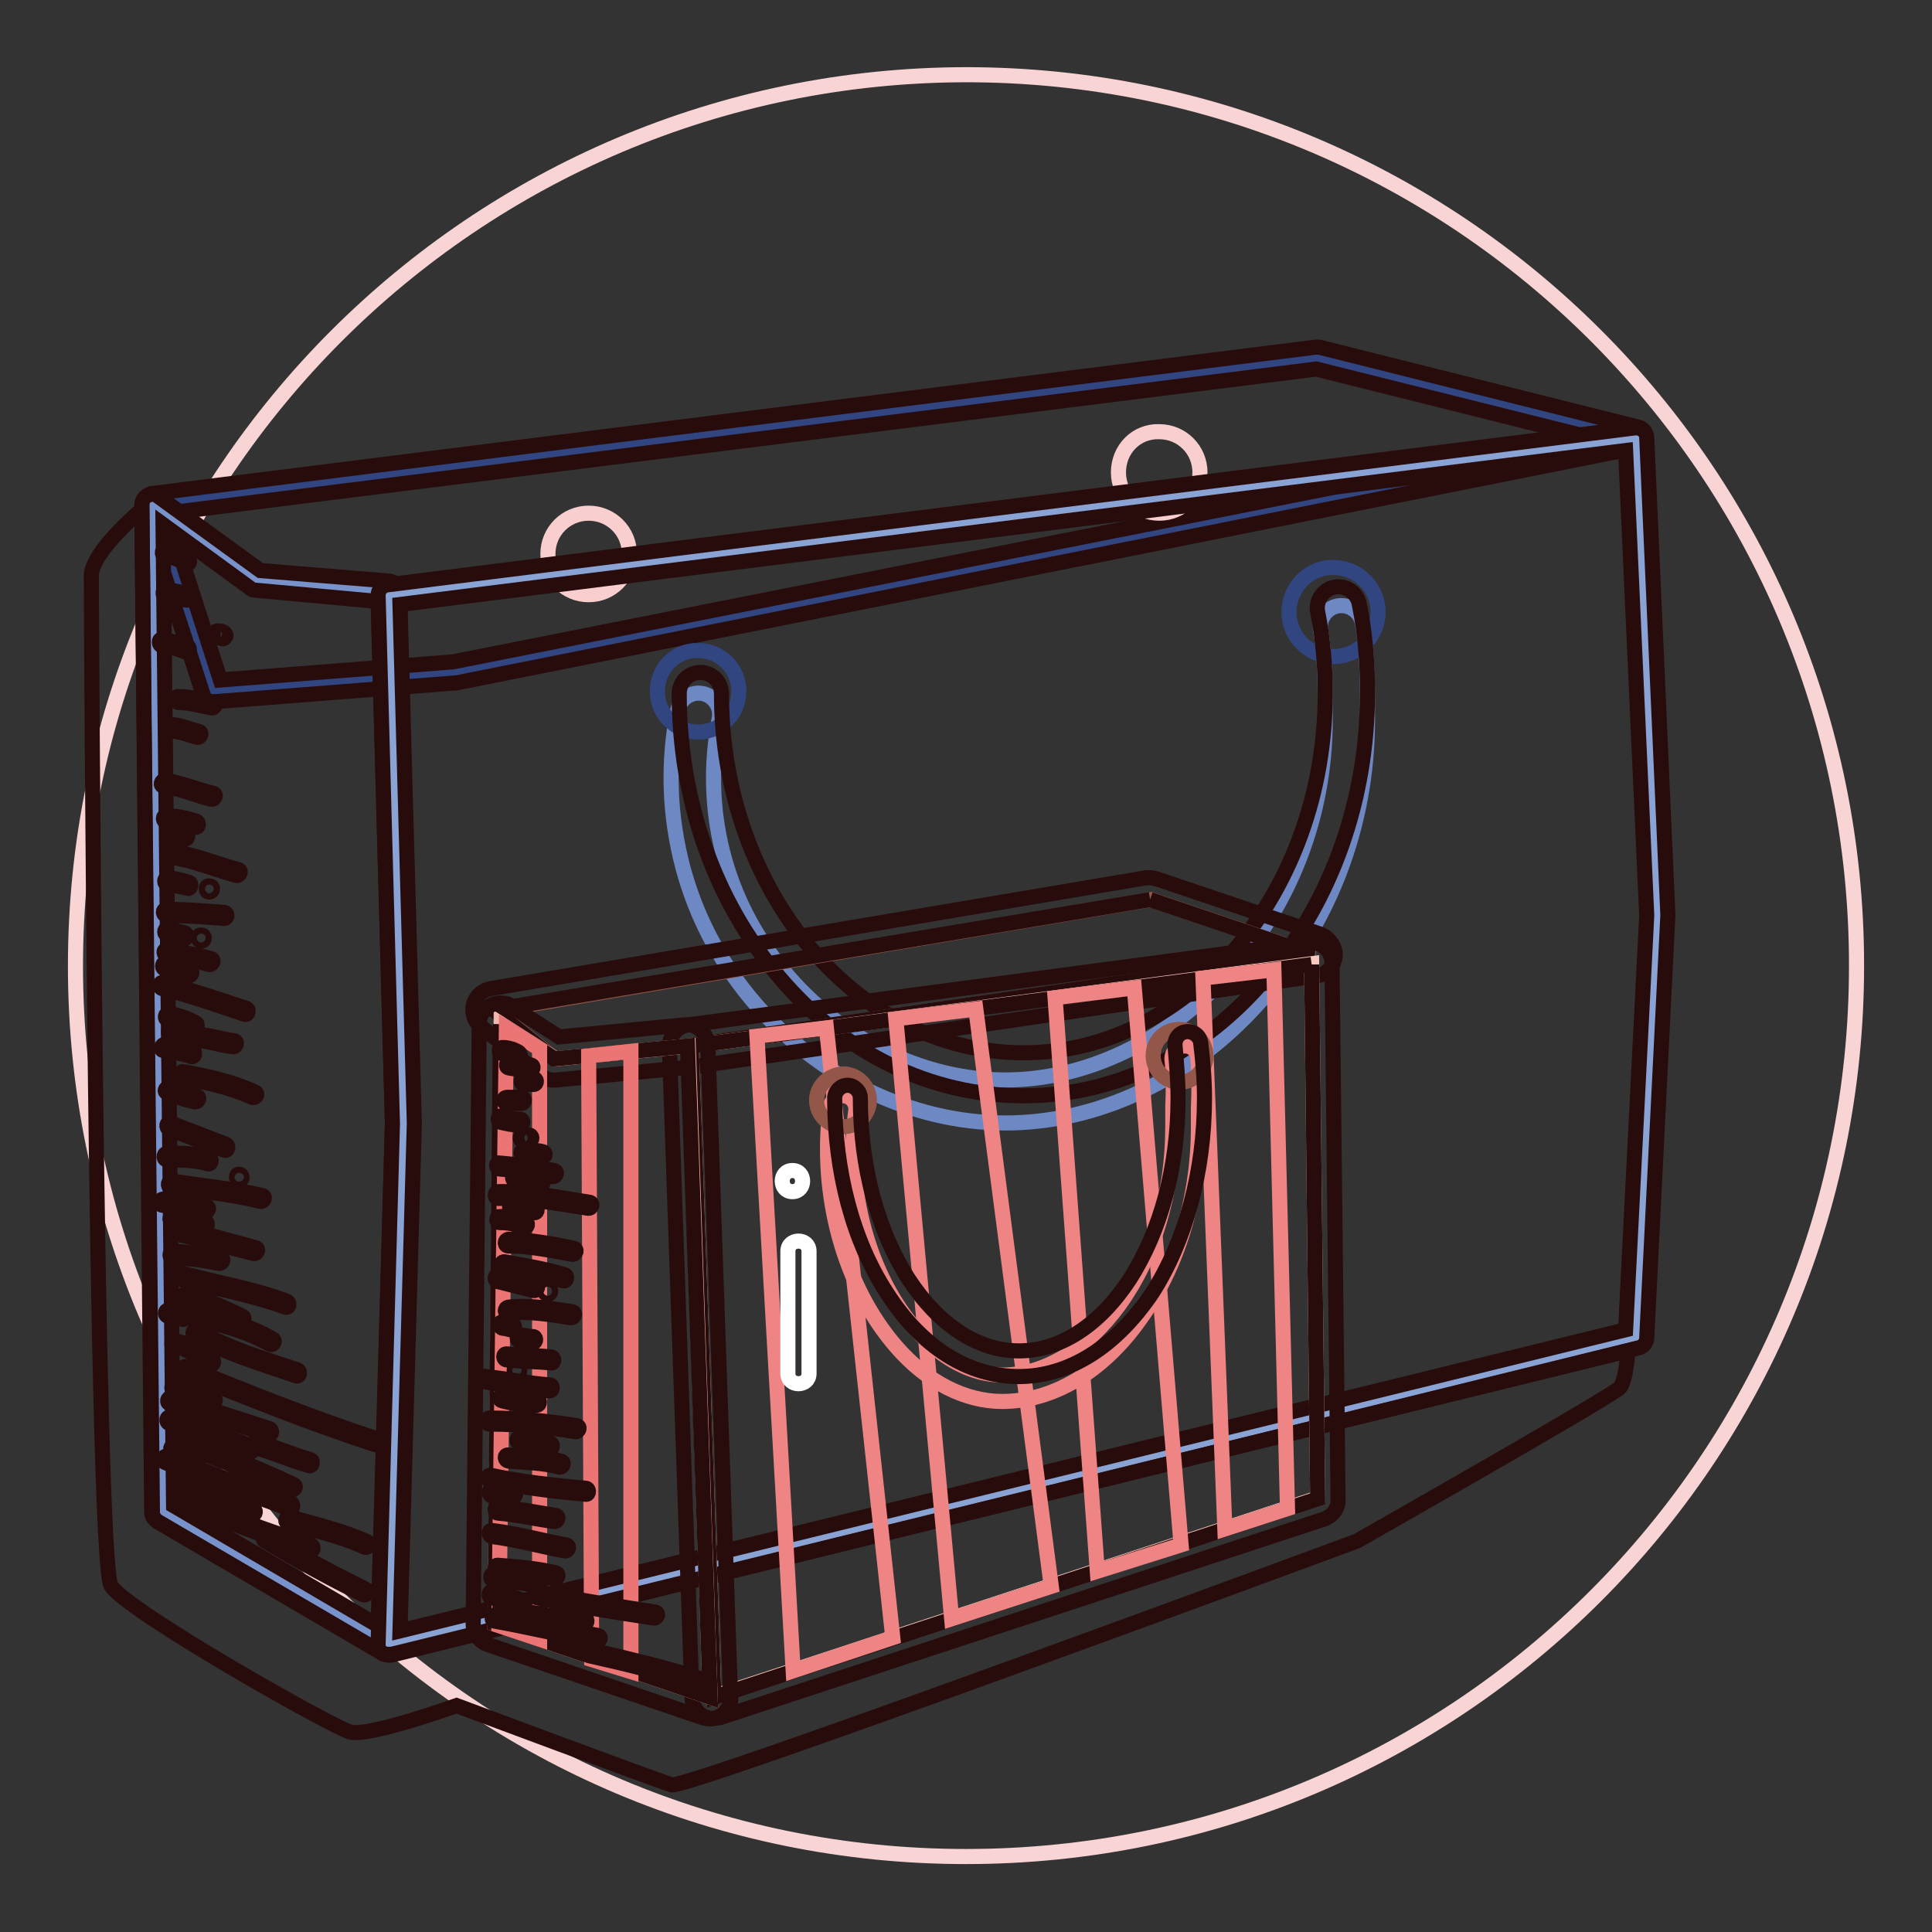
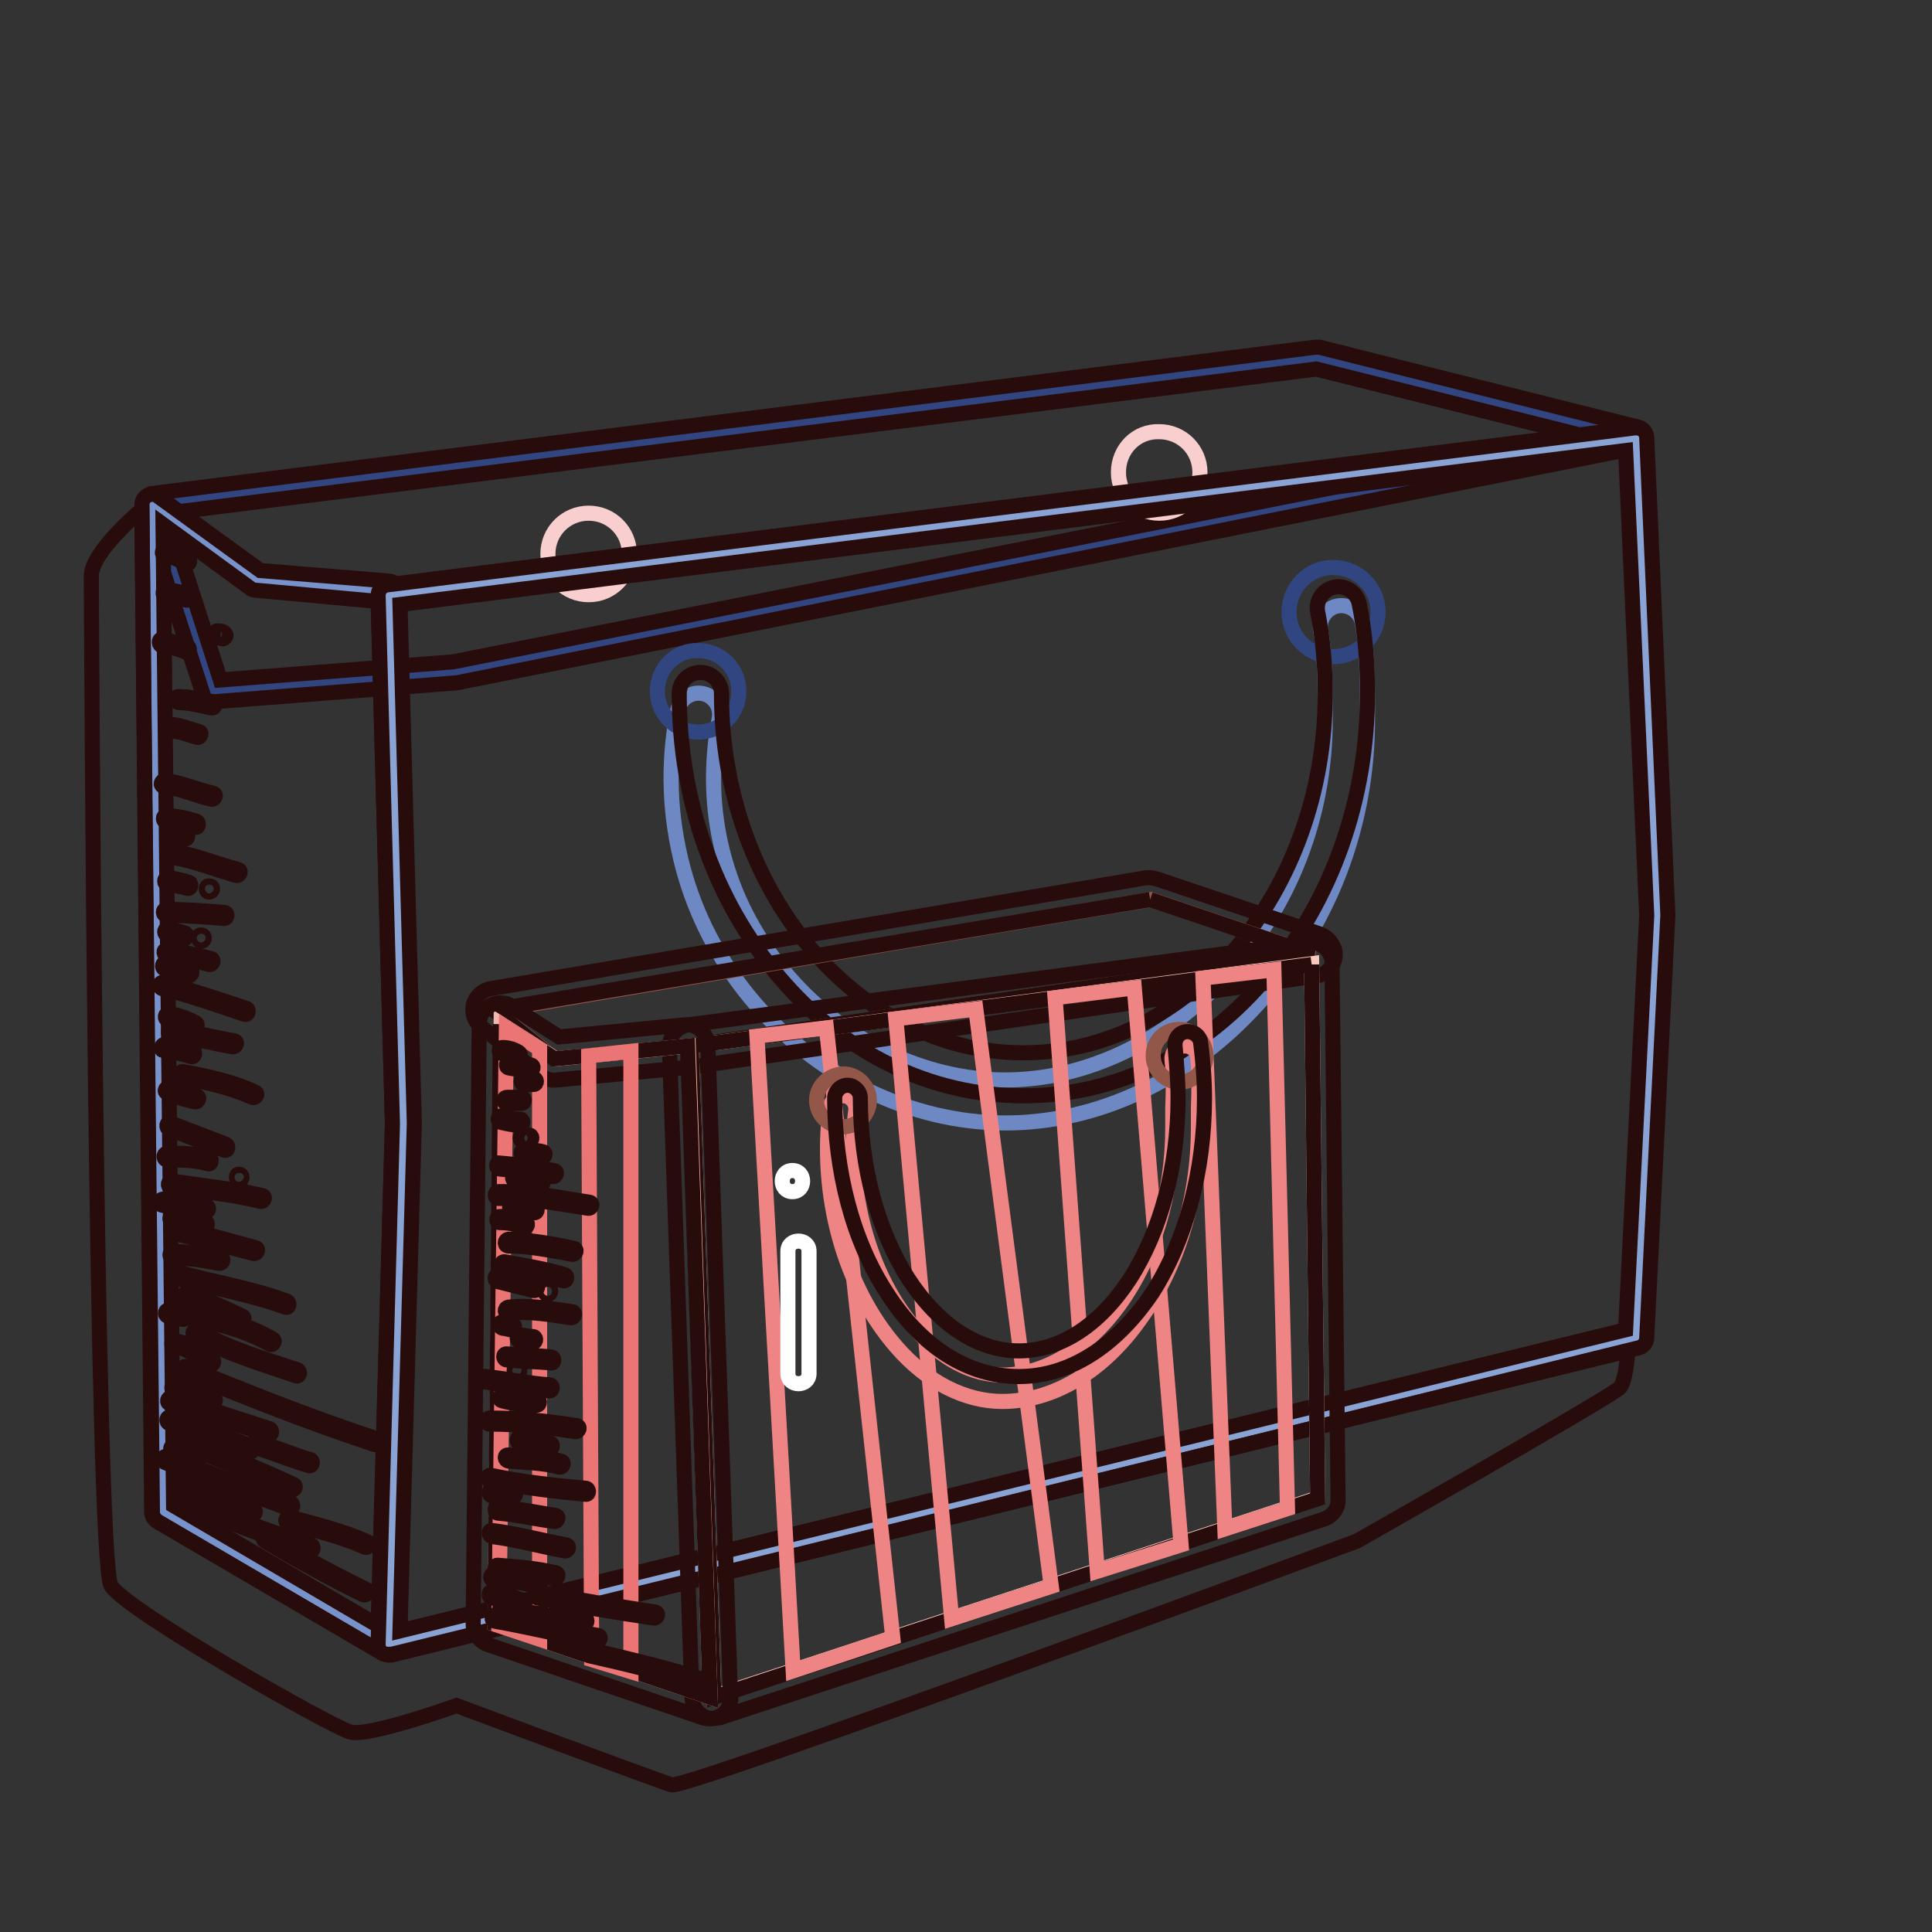
<svg xmlns="http://www.w3.org/2000/svg" version="1.1" x="0px" y="0px" viewBox="0 0 256 256" enable-background="new 0 0 256 256" xml:space="preserve">
  <rect x="0" y="0" width="256" height="256" fill="#333333" stroke="none" />
  <g>
-     <path stroke-width="2" fill-opacity="0" stroke="#f9d4d5" d="M10,128c0,65.2,52.8,118,118,118c65.2,0,118-52.8,118-118c0,0,0,0,0-0.1c0-65.2-52.8-118-118-118 C62.8,10,10,62.8,10,128z" />
    <path stroke-width="2" fill-opacity="0" stroke="#314581" d="M20.2,66.8l154.2-19.4L216.8,58L60.2,89.1l-32,2.5L20.2,66.8z" />
    <path stroke-width="2" fill-opacity="0" stroke="#280c0c" d="M28.2,93c-0.6,0-1.2-0.4-1.3-1l-8-24.7c-0.2-0.7,0.2-1.5,0.9-1.8c0.1,0,0.2,0,0.3-0.1L174.3,46 c0.2,0,0.4,0,0.5,0l42.3,10.6c0.8,0.2,1.2,1,1,1.7c-0.1,0.5-0.6,0.9-1.1,1L60.4,90.5c-0.1,0-0.1,0-0.2,0l-32,2.5 C28.3,93,28.2,93,28.2,93z M22.1,68l7.1,22.1L60,87.7l150.4-29.8l-36-9L22.1,68z" />
    <path stroke-width="2" fill-opacity="0" stroke="#7893cb" d="M51.5,217.9l-29.9-17.5L20.2,66.8l13.8,10l17.5,1.6l1.9,70.4L51.5,217.9z" />
    <path stroke-width="2" fill-opacity="0" stroke="#280c0c" d="M51.5,219.3c-0.2,0-0.5-0.1-0.7-0.2l-29.9-17.5c-0.4-0.3-0.7-0.7-0.7-1.2L18.8,66.9c0-0.8,0.6-1.4,1.4-1.4 c0.3,0,0.6,0.1,0.8,0.3l13.5,9.8L51.6,77c0.7,0.1,1.3,0.7,1.3,1.4l1.9,70.4c0,0,0,0.1,0,0.1l-1.9,69 C52.9,218.7,52.3,219.3,51.5,219.3L51.5,219.3z M23,199.5l27.1,15.9l1.9-66.6l-1.9-69.1l-16.3-1.5c-0.3,0-0.5-0.1-0.7-0.3 l-11.5-8.4L23,199.5z" />
    <path stroke-width="2" fill-opacity="0" stroke="#f9cece" d="M72.6,73.4c0,3,2.4,5.4,5.4,5.4c3,0,5.4-2.4,5.4-5.4c0,0,0,0,0,0c0-3-2.4-5.4-5.4-5.4 C75,68,72.6,70.4,72.6,73.4C72.6,73.4,72.6,73.4,72.6,73.4z" />
    <path stroke-width="2" fill-opacity="0" stroke="#f9cece" d="M148.2,62.6c0,3,2.4,5.4,5.4,5.4c3,0,5.4-2.4,5.4-5.4c0,0,0,0,0,0c0-3-2.4-5.4-5.4-5.4 C150.6,57.1,148.2,59.5,148.2,62.6C148.2,62.6,148.2,62.6,148.2,62.6z" />
    <path stroke-width="2" fill-opacity="0" stroke="#89a3d4" d="M216.8,177.3L51.5,217.9l1.9-69l-1.9-70L216.8,58l2.8,63.2L216.8,177.3z" />
    <path stroke-width="2" fill-opacity="0" stroke="#280c0c" d="M51.5,219.3c-0.8,0-1.4-0.6-1.4-1.4c0,0,0,0,0,0l1.9-69l-1.9-70c0-0.7,0.5-1.3,1.2-1.4l165.3-20.8 c0.8-0.1,1.5,0.4,1.6,1.2c0,0,0,0.1,0,0.1l2.8,63.2c0,0,0,0.1,0,0.1l-2.8,56c0,0.6-0.5,1.2-1.1,1.3L51.9,219.3 C51.7,219.3,51.6,219.3,51.5,219.3L51.5,219.3z M53,80.1l1.9,68.7c0,0,0,0.1,0,0.1L53,216.1l162.4-39.9l2.8-54.9l-2.8-61.6L53,80.1 L53,80.1z" />
    <path stroke-width="2" fill-opacity="0" stroke="#280c0c" d="M51.9,219.2L51.9,219.2L51.9,219.2c0,0-0.1,0-0.1,0c0,0,0,0-0.1,0c-0.1,0-0.1,0-0.2,0h0c-0.1,0-0.1,0-0.2,0 c0,0,0,0-0.1,0c-0.1,0-0.3-0.1-0.4-0.1c0,0,0,0-0.1,0c0,0,0,0,0,0l-29.9-17.5c-0.4-0.3-0.7-0.7-0.7-1.2L18.8,67.5 c-2.3,2-6.7,6.2-6.7,8.8c0,3.4,0.6,130.4,2.6,133.8c2,3.3,29.2,18.7,31.7,19.4c2.4,0.7,14.1-3.5,14.1-3.5s26.5,9.9,28.5,10.5 c2,0.6,90.8-32.3,90.8-32.3s31.2-17.7,34.7-20.2c0.6-0.4,1-2.3,1.2-5L51.9,219.2z" />
    <path stroke-width="2" fill-opacity="0" stroke="#6e88c4" d="M133.2,148.8c-12.6,0-25.2-6.2-33.8-16.6c-4.2-5.1-7.2-10.9-8.9-17.2c-1.8-6.8-2.1-13.8-0.7-20.9 c0.3-1.5,1.8-2.5,3.3-2.2c1.5,0.3,2.5,1.8,2.2,3.3c-2.3,12.1,0.7,24,8.5,33.4c7.5,9.1,18.5,14.5,29.4,14.5 c10.6,0,21.3-5.1,29.4-13.9c8.4-9.2,13-21.2,13-33.8v-0.7c0-3.5,0-7.9-0.6-11.1c-0.3-1.5,0.7-3,2.2-3.3c1.5-0.3,3,0.7,3.3,2.2 c0.7,3.7,0.7,8.4,0.7,12.2v0.7c0,14-5.1,27.4-14.5,37.6C157.6,143.1,145.4,148.8,133.2,148.8L133.2,148.8z" />
    <path stroke-width="2" fill-opacity="0" stroke="#314581" d="M87.1,91.6c0,3,2.4,5.4,5.4,5.4c3,0,5.4-2.4,5.4-5.4c0,0,0,0,0,0c0-3-2.4-5.4-5.4-5.4 C89.6,86.1,87.1,88.5,87.1,91.6C87.1,91.6,87.1,91.6,87.1,91.6z" />
    <path stroke-width="2" fill-opacity="0" stroke="#314581" d="M170.8,81.1c0,3.3,2.7,5.9,5.9,5.9c3.3,0,5.9-2.7,5.9-5.9c0-3.3-2.7-5.9-5.9-5.9 C173.5,75.1,170.8,77.8,170.8,81.1z" />
    <path stroke-width="2" fill-opacity="0" stroke="#280c0c" d="M135.6,145.2c-12.3,0-23.8-5.6-32.4-15.8c-8.5-10-13.2-23.3-13.2-37.5c0-1.6,1.3-2.8,2.8-2.8 c1.6,0,2.8,1.3,2.8,2.8c0,26.2,17.9,47.6,40,47.6c22,0,40-21.4,40-47.6c0-3.6-0.3-7.3-1-10.8c-0.3-1.5,0.7-3,2.2-3.3 c1.5-0.3,3,0.7,3.3,2.2v0c0.8,3.9,1.1,7.8,1.1,11.8c0,14.1-4.7,27.4-13.2,37.5C159.4,139.6,147.9,145.2,135.6,145.2z" />
-     <path stroke-width="2" fill-opacity="0" stroke="#93574a" d="M65.6,133.9l86.9-14.7l21.6,7.3l-83,12.1l-17.6,1.7L65.6,133.9z" />
+     <path stroke-width="2" fill-opacity="0" stroke="#93574a" d="M65.6,133.9l86.9-14.7l21.6,7.3l-83,12.1l-17.6,1.7z" />
    <path stroke-width="2" fill-opacity="0" stroke="#280c0c" d="M152.4,119.2l21.6,7.3l-83,12.1l-17.6,1.7l-8-6.5L152.4,119.2 M152.4,116.3c-0.2,0-0.3,0-0.5,0l-86.9,14.7 c-1.5,0.3-2.6,1.7-2.3,3.3c0.1,0.7,0.5,1.3,1,1.7l8,6.5c0.6,0.5,1.3,0.7,2.1,0.6l17.6-1.7c0,0,0.1,0,0.1,0l83-12.1 c1.5-0.2,2.6-1.7,2.4-3.2c-0.2-1-0.9-1.9-1.9-2.3l-21.6-7.3C153,116.4,152.7,116.3,152.4,116.3L152.4,116.3z" />
    <path stroke-width="2" fill-opacity="0" stroke="#f8c9bf" d="M91.6,138.6l82.2-10.9l0.8,70.8l-80,26.3L91.6,138.6z" />
    <path stroke-width="2" fill-opacity="0" stroke="#280c0c" d="M173.8,127.8l0.8,70.8l-80,26.3l-3-86.3L173.8,127.8 M173.8,124.9c-0.1,0-0.2,0-0.4,0l-82.2,10.9 c-1.4,0.2-2.5,1.4-2.5,2.9l3,86.3c0.1,1.6,1.4,2.8,2.9,2.7c0.3,0,0.5-0.1,0.8-0.1l80-26.3c1.2-0.4,2-1.5,1.9-2.7l-0.8-70.8 C176.6,126.2,175.3,124.9,173.8,124.9L173.8,124.9z" />
    <path stroke-width="2" fill-opacity="0" stroke="#f3b8ad" d="M94.1,224.9l-28.5-9.7l0.8-79.5l7.2,4.6l17.6-1.7L94.1,224.9z" />
    <path stroke-width="2" fill-opacity="0" stroke="#280c0c" d="M66.3,135.7l7.2,4.6l17.6-1.7l3,86.3l-28.5-9.7L66.3,135.7 M66.3,132.9c-1.5,0-2.8,1.2-2.8,2.8l-0.8,79.5 c0,1.2,0.8,2.3,1.9,2.7l28.5,9.7c1.5,0.5,3.1-0.3,3.6-1.8c0.1-0.3,0.2-0.7,0.1-1l-3-86.3c-0.1-1.6-1.4-2.8-2.9-2.7 c-0.1,0-0.1,0-0.2,0l-16.6,1.6l-6.4-4.1C67.4,133,66.9,132.9,66.3,132.9z" />
    <path stroke-width="2" fill-opacity="0" stroke="#ef8484" d="M100.3,137.3l4.8,84.1l13.2-4.4l-8.8-80.8L100.3,137.3z M118.7,135l7.4,79.5l13.2-4.3l-10-76.5L118.7,135z  M139.8,132.2l5.6,76l11.1-3.5l-6.2-73.8L139.8,132.2z M159.4,129.6l2.9,73l8.3-2.7l-1.8-71.4L159.4,129.6z" />
    <path stroke-width="2" fill-opacity="0" stroke="#eb7574" d="M78,139.9l0.4,80l5.2,1.6v-82.2L78,139.9z M67.1,136.2l-1,79.2l5.4,1.8V139L67.1,136.2z" />
    <path stroke-width="2" fill-opacity="0" stroke="#ef8484" d="M132.8,185.7c-4.9,0-9.9-2.5-14-7.2c-6.9-7.9-10.3-20-8.8-31.8c0.1-0.9,1-1.6,1.9-1.5c0,0,0,0,0,0 c0.9,0.1,1.6,1,1.5,1.9c-1.4,10.6,1.8,22.1,8,29.1c3.4,3.9,7.5,6,11.4,6c5.6,0,11.2-3.4,15.5-9.3c4.6-6.4,7.1-14.7,7.1-23.6 c0-0.7,0-1.6,0-2.6c0.1-2.1,0.1-4.7-0.1-6.2c-0.1-0.9,0.5-1.8,1.5-1.9c0.9-0.1,1.8,0.5,1.9,1.5c0.2,1.7,0.2,4.4,0.1,6.7 c0,0.9,0,1.8,0,2.5c0,9.6-2.8,18.7-7.8,25.6C146.1,181.8,139.5,185.7,132.8,185.7L132.8,185.7z" />
    <path stroke-width="2" fill-opacity="0" stroke="#93574a" d="M108.2,145.8c0,1.9,1.6,3.5,3.5,3.5c1.9,0,3.5-1.6,3.5-3.5c0,0,0,0,0,0c0-1.9-1.6-3.5-3.5-3.5 C109.8,142.4,108.2,143.9,108.2,145.8C108.2,145.8,108.2,145.8,108.2,145.8z" />
    <path stroke-width="2" fill-opacity="0" stroke="#93574a" d="M152.8,139.9c0,1.9,1.6,3.5,3.5,3.5c1.9,0,3.5-1.6,3.5-3.5c0,0,0,0,0,0c0-1.9-1.6-3.5-3.5-3.5 C154.3,136.4,152.8,137.9,152.8,139.9C152.8,139.9,152.8,139.9,152.8,139.9z" />
    <path stroke-width="2" fill-opacity="0" stroke="#280c0c" d="M135,182.4c-6.7,0-12.9-3.9-17.5-11.1c-4.5-6.9-6.9-16.1-6.9-25.8c0-0.9,0.8-1.7,1.7-1.7s1.7,0.8,1.7,1.7 c0,9.1,2.3,17.6,6.4,24c4,6.1,9.2,9.5,14.6,9.5c5.5,0,10.7-3.4,14.7-9.5c4.1-6.4,6.4-14.9,6.4-24c0-2.3-0.2-4.6-0.4-6.9 c-0.1-0.9,0.5-1.8,1.5-1.9c0.9-0.1,1.8,0.5,1.9,1.5c0.3,2.4,0.5,4.9,0.5,7.3c0,9.7-2.5,18.9-6.9,25.8 C147.9,178.4,141.7,182.4,135,182.4z" />
    <path stroke-width="2" fill-opacity="0" stroke="#ffffff" d="M105,157.9c1.8,0,1.8-2.8,0-2.8S103.2,157.9,105,157.9z" />
    <path stroke-width="2" fill-opacity="0" stroke="#ffffff" d="M104.4,165.8V182c0,1.8,2.8,1.8,2.8,0v-16.2C107.2,164,104.4,164,104.4,165.8z" />
    <path stroke-width="2" fill-opacity="0" stroke="#280c0c" d="M65.5,214.8c4.5,0.8,9,1.9,13.5,2.7c0.5,0.1,0.8-0.7,0.2-0.8c-4.5-0.8-9-1.9-13.5-2.7 C65.2,213.9,65,214.7,65.5,214.8z M66.6,213.7c1.8,0.2,3.6,0.7,5.4,1c0.5,0.1,0.5-0.8,0-0.8c-1.8-0.2-3.6-0.7-5.4-1 C66.1,212.7,66.1,213.6,66.6,213.7z M65.1,211.7c1.3,0.3,2.6,0.6,3.8,1.1c0.5,0.2,0.9-0.5,0.4-0.7c-1.3-0.6-2.6-0.8-4-1.2 C64.8,210.7,64.6,211.6,65.1,211.7z M66,208.2c2.5,0.2,5,0.4,7.4,1c0.5,0.1,0.8-0.7,0.2-0.8c-2.5-0.6-5.1-0.8-7.7-1 C65.5,207.4,65.5,208.2,66,208.2z M65.4,209.4c1.9,0.2,3.8,0.2,5.7,0.8c0.5,0.2,0.7-0.7,0.2-0.8c-1.9-0.6-3.9-0.6-5.9-0.8 C64.9,208.5,64.9,209.4,65.4,209.4L65.4,209.4z M65.2,203.6c3.2,0.4,6.4,1.3,9.6,1.9c0.5,0.1,0.8-0.7,0.2-0.8 c-3.3-0.6-6.5-1.5-9.8-1.9C64.7,202.7,64.7,203.5,65.2,203.6z M66,200.5c2.5,0.2,5,0.8,7.4,1.1c0.5,0.1,0.8-0.7,0.2-0.8 c-2.5-0.4-5.1-0.9-7.7-1.2C65.5,199.6,65.5,200.5,66,200.5z M64.9,196.2c4.2,0.9,8.4,1.4,12.7,1.8c0.5,0.1,0.5-0.8,0-0.8 c-4.2-0.4-8.3-0.8-12.5-1.7C64.6,195.3,64.4,196.1,64.9,196.2z M65.2,198.2c0.9,0,1.7,0,2.6,0.2c0.5,0.1,0.8-0.7,0.2-0.8 c-0.9-0.2-1.9-0.2-2.8-0.2C64.7,197.3,64.7,198.2,65.2,198.2z M67.4,193.6c2.2,0.2,4.5,0.2,6.7,0.8c0.5,0.1,0.8-0.7,0.2-0.8 c-2.3-0.6-4.6-0.6-6.9-0.8C66.8,192.7,66.8,193.5,67.4,193.6z M68.8,191.2c1.3,0.2,2.6,0.4,3.9,0.8c0.5,0.2,0.7-0.7,0.2-0.8 c-1.3-0.4-2.6-0.6-3.9-0.8C68.5,190.3,68.3,191.1,68.8,191.2z M64.9,188.7c3.8,0,7.6,0.4,11.3,1c0.5,0.1,0.8-0.7,0.2-0.8 c-3.8-0.6-7.7-1-11.5-1C64.3,187.9,64.3,188.7,64.9,188.7z M64.2,183.1c2.9,0.4,5.7,1,8.6,1.2c0.5,0,0.5-0.8,0-0.8 c-2.8-0.2-5.6-0.8-8.4-1.1C63.9,182.2,63.6,183,64.2,183.1z M66.5,185.6c1.5,0.4,3,0.6,4.6,0.6c0.5,0,0.5-0.8,0-0.8 c-1.5,0-2.9-0.2-4.3-0.6C66.2,184.7,66,185.5,66.5,185.6z M67.2,180.2c1.9,0.2,3.9,0.2,5.8,0.4c0.5,0.1,0.5-0.8,0-0.8 c-1.9-0.2-3.9-0.2-5.8-0.4C66.6,179.3,66.6,180.2,67.2,180.2z M68.9,177.7c0.6,0,1.2,0.2,1.7,0.2c0.5,0,0.5-0.8,0-0.8 c-0.6,0-1.2-0.2-1.7-0.2C68.4,176.8,68.4,177.7,68.9,177.7z M67.4,174c2.8-0.3,5.5,0.2,8.2,0.6c0.5,0.1,0.8-0.7,0.2-0.8 c-2.8-0.4-5.6-0.9-8.4-0.6C66.8,173.3,66.8,174.1,67.4,174z M66.6,176c0.4,0,0.8,0.2,1.2,0.2c0.5,0,0.5-0.8,0-0.8 c-0.4,0-0.8-0.2-1.2-0.2C66,175.1,66.1,175.9,66.6,176z M66.7,168c2.6,0.6,5.3,1,7.9,1.7c0.5,0.2,0.7-0.7,0.2-0.8 c-2.6-0.8-5.3-1.2-7.9-1.7C66.4,167.1,66.1,167.9,66.7,168z M65.9,169.8c1.6,0.4,3.2,0.8,4.8,1.2c0.5,0.1,0.8-0.7,0.2-0.8 c-1.6-0.4-3.2-0.8-4.8-1.2C65.6,168.8,65.4,169.6,65.9,169.8z M67.4,165.1c2.8,0,5.6,0.6,8.4,1.1c0.5,0.1,0.8-0.7,0.2-0.8 c-2.8-0.6-5.7-1.1-8.6-1.2C66.8,164.3,66.8,165.1,67.4,165.1z M66.2,162c1.1,0,2.2,0.2,3.2,0.6c0.5,0.2,0.7-0.6,0.2-0.8 c-1.1-0.4-2.2-0.6-3.4-0.6C65.7,161.2,65.7,162,66.2,162z M72.6,171.5c0.5,0,0.5-0.8,0-0.8C72,170.7,72,171.5,72.6,171.5z  M68.5,182c0.5,0,0.5-0.8,0-0.8C68,181.1,68,182,68.5,182z M66,158.8c4-0.1,7.9,0.7,11.9,1.3c0.5,0.1,0.8-0.7,0.2-0.8 c-4-0.6-8-1.5-12.1-1.4C65.5,157.9,65.5,158.8,66,158.8z M67.8,160.3c1,0.2,2,0.4,3,0.4c0.5,0,0.5-0.8,0-0.8 c-0.9,0-1.9-0.2-2.8-0.4C67.5,159.4,67.3,160.2,67.8,160.3z M66.2,154.9c2.4,0.2,4.7,0.6,7,1c0.5,0.1,0.8-0.7,0.2-0.8 c-2.4-0.4-4.8-0.8-7.3-1C65.7,154,65.7,154.9,66.2,154.9z M68.2,156.4c1.1,0.2,2.2,0.4,3.3,0.6c0.5,0.1,0.8-0.7,0.2-0.8 c-1.1-0.2-2.2-0.4-3.3-0.6C67.9,155.5,67.7,156.3,68.2,156.4z M69.5,153.2c0.7,0,1.5,0,2.2,0.2c0.5,0.1,0.8-0.7,0.2-0.8 c-0.8-0.2-1.6-0.2-2.4-0.2C68.9,152.3,68.9,153.2,69.5,153.2z M69.3,151.2h0.8c0.5,0,0.5-0.8,0-0.8h-0.8 C68.8,150.4,68.8,151.2,69.3,151.2z M66.3,148.7c0.9,0.2,1.7,0.4,2.6,0.4c0.5,0,0.5-0.8,0-0.8c-0.8,0-1.6-0.2-2.4-0.4 C66,147.7,65.8,148.6,66.3,148.7z M67.2,146.2h1.9c0.5,0,0.5-0.8,0-0.8h-1.9C66.6,145.4,66.6,146.2,67.2,146.2z M69.5,143.7h1.2 c0.5,0,0.5-0.8,0-0.8h-1.2C68.9,142.8,68.9,143.7,69.5,143.7z M67.4,141.5c0.9,0.2,1.8,0.2,2.7,0.4c0.5,0.1,0.8-0.7,0.2-0.8 c-0.9-0.2-1.8-0.2-2.7-0.4C67.1,140.6,66.9,141.4,67.4,141.5z M66.6,139.6c0.6,0,1.2,0.2,1.7,0.5c0.5,0.3,0.9-0.4,0.4-0.7 c-0.7-0.4-1.4-0.6-2.1-0.6C66,138.8,66,139.6,66.6,139.6L66.6,139.6z M72.8,212.9c0.5,0,0.5-0.8,0-0.8 C72.2,212,72.2,212.9,72.8,212.9z M74.7,215.2h2.7c0.5,0,0.5-0.8,0-0.8h-2.7C74.2,214.4,74.2,215.2,74.7,215.2z M78.1,219.4 c4.9,1.1,9.9,2.3,14.7,3.9c0.5,0.2,0.7-0.6,0.2-0.8c-4.8-1.6-9.8-2.7-14.7-3.9C77.8,218.5,77.5,219.3,78.1,219.4z M71.1,211.7 c5.1,1.1,10.3,1.9,15.5,2.7c0.5,0.1,0.8-0.7,0.2-0.8c-5.2-0.8-10.3-1.6-15.5-2.7C70.8,210.8,70.6,211.6,71.1,211.7z M23.3,198.4 c5.6,3,11.7,5.1,17.7,7.1c0.5,0.2,0.7-0.6,0.2-0.8c-6-2-12-4-17.5-7C23.2,197.4,22.8,198.2,23.3,198.4z M23.8,196.5 c1.1,0.4,2.2,0.7,3.1,1.2c0.5,0.3,0.9-0.5,0.4-0.7c-1.1-0.6-2.2-0.9-3.3-1.3C23.5,195.5,23.3,196.3,23.8,196.5z M21.9,193.8 c5.4,2.1,10.9,4.1,16.4,6.1c0.5,0.2,0.7-0.6,0.2-0.8c-5.5-2-10.9-4-16.4-6.1C21.7,192.8,21.4,193.6,21.9,193.8z M28.4,199 c1.7,0.4,3.3,0.8,4.8,1.7c0.5,0.3,0.9-0.5,0.4-0.7c-1.6-0.8-3.3-1.3-5-1.7C28.1,198.1,27.9,198.9,28.4,199z M23.6,191.4 c5,1.8,10,3.8,14.9,6c0.5,0.2,0.9-0.5,0.4-0.7c-4.9-2.3-10-4.3-15.1-6.1C23.3,190.4,23.1,191.2,23.6,191.4z M22.9,192.4 c1.1,0.3,2.1,0.7,3.1,1c0.5,0.2,0.7-0.7,0.2-0.8c-1-0.3-2.1-0.7-3.1-1C22.6,191.4,22.4,192.3,22.9,192.4z M22.5,186 c4.4,1.3,8.7,2.7,13,4.1c0.5,0.2,0.7-0.6,0.2-0.8c-4.3-1.4-8.6-2.8-13-4.1C22.2,185.1,22,185.9,22.5,186z M22.4,188.6 c3.5,1.3,7.1,2.4,10.6,3.8c0.5,0.2,0.7-0.6,0.2-0.8c-3.5-1.4-7.1-2.5-10.6-3.8C22.1,187.6,21.9,188.4,22.4,188.6z M35.1,204.2 c4.2,2.5,8.5,4.9,13,7.1c0.5,0.2,0.9-0.5,0.4-0.7c-4.4-2.2-8.8-4.5-13-7.1C35.1,203.2,34.6,203.9,35.1,204.2z M38.2,201.8 c3.4,1,6.8,1.7,10.1,3.2c0.5,0.2,0.9-0.5,0.4-0.7c-3.3-1.5-6.8-2.3-10.3-3.3C37.9,200.9,37.6,201.7,38.2,201.8z M24.5,181.9 c8.3,3.4,16.6,6.7,25.1,9.5c0.5,0.2,0.7-0.6,0.2-0.8c-8.5-2.8-16.8-6.1-25.1-9.5C24.2,180.9,24,181.7,24.5,181.9z M33.8,191.8 c2.4,0.7,4.7,1.7,7.1,2.4c0.5,0.2,0.7-0.7,0.2-0.8c-2.4-0.7-4.7-1.7-7.1-2.4C33.5,190.8,33.3,191.7,33.8,191.8z M23.1,178.4 c1.8,0.3,3.1,1.4,4.6,2.4c0.4,0.3,0.9-0.4,0.4-0.7c-1.5-1-2.9-2.1-4.8-2.4C22.8,177.5,22.5,178.3,23.1,178.4z M23.1,184.2 c1.7,0.3,3.3,0.8,4.8,1.7c0.5,0.3,0.9-0.5,0.4-0.7c-1.6-0.8-3.3-1.4-5-1.7C22.8,183.3,22.5,184.1,23.1,184.2z M25.6,174.8 c3.5,0.6,7,1.6,10.1,3.3c0.5,0.3,0.9-0.5,0.4-0.7c-3.1-1.8-6.7-2.8-10.3-3.4C25.3,173.8,25.1,174.7,25.6,174.8z M25.8,177 c4.2,2.4,8.8,3.7,13.4,5.3c0.5,0.2,0.7-0.6,0.2-0.8c-4.5-1.5-9-2.8-13.2-5.2C25.7,176,25.3,176.7,25.8,177z M23.5,169.4 c4.7,1.3,9.6,2.1,14.3,3.8c0.5,0.2,0.7-0.6,0.2-0.8c-4.6-1.7-9.5-2.5-14.3-3.8C23.2,168.4,23,169.2,23.5,169.4z M24.6,172.2 c2.4,0.8,4.8,1.8,7.1,2.9c0.5,0.2,0.9-0.5,0.4-0.7c-2.4-1.2-4.8-2.2-7.3-3C24.3,171.2,24.1,172,24.6,172.2z M23.4,163.5 c3.4,0.8,6.8,1.7,10.2,2.6c0.5,0.1,0.8-0.7,0.2-0.8c-3.4-0.9-6.7-1.9-10.2-2.6C23,162.6,22.8,163.4,23.4,163.5z M22.9,166.7 c2.1,0,4.1,0.3,6.1,0.7c0.5,0.1,0.8-0.7,0.2-0.8c-2.1-0.4-4.2-0.7-6.3-0.8C22.4,165.9,22.4,166.7,22.9,166.7z M22.3,174.4 c0.6,0,1.2,0.2,1.8,0.4c0.5,0.2,0.7-0.6,0.2-0.8c-0.6-0.2-1.3-0.4-2-0.4C21.8,173.6,21.8,174.4,22.3,174.4z M22.6,157.3 c4,0.6,8,0.9,11.9,1.9c0.5,0.1,0.8-0.7,0.2-0.8c-3.9-0.9-7.9-1.3-11.9-1.9C22.3,156.4,22.1,157.2,22.6,157.3z M21.5,159.7 c1.9,0.4,3.8,0.6,5.6,0.9c0.5,0.1,0.8-0.7,0.2-0.8c-1.9-0.4-3.8-0.6-5.6-0.9C21.2,158.8,20.9,159.6,21.5,159.7z M22.8,161.8 c1.4,0.4,2.8,0.6,4.3,0.8c0.5,0.1,0.5-0.8,0-0.8c-1.4-0.2-2.7-0.4-4-0.7C22.5,160.9,22.3,161.7,22.8,161.8z M22.4,149.6l7.3,2.8 c0.5,0.2,0.7-0.6,0.2-0.8l-7.3-2.8C22.1,148.6,21.9,149.4,22.4,149.6z M22.2,153.7c1.8,0,3.6,0,5.3,0.5c0.5,0.2,0.7-0.7,0.2-0.8 c-1.8-0.6-3.7-0.6-5.6-0.6C21.6,152.9,21.6,153.7,22.2,153.7z M31.7,156.4c0.5,0,0.5-0.8,0-0.8C31.2,155.5,31.2,156.4,31.7,156.4z  M24.1,142.8c3.2,0.6,6.4,1.3,9.3,2.6c0.5,0.2,0.9-0.5,0.4-0.7c-3-1.4-6.3-2.1-9.5-2.7C23.8,141.9,23.6,142.7,24.1,142.8z  M21.7,139.2c1.2,0.2,2.4,0.4,3.6,0.8c0.5,0.2,0.7-0.7,0.2-0.8c-1.2-0.4-2.4-0.6-3.6-0.8C21.4,138.3,21.1,139.2,21.7,139.2z  M22.1,144.8c1.2,0.6,2.4,0.9,3.7,1.2c0.5,0.1,0.8-0.7,0.2-0.8c-1.2-0.2-2.4-0.6-3.5-1.1C22.1,143.9,21.6,144.6,22.1,144.8z  M21.5,131c3.7,0.9,7.3,2.2,10.9,3.4c0.5,0.2,0.7-0.7,0.2-0.8c-3.6-1.2-7.2-2.4-10.9-3.4C21.2,130,20.9,130.8,21.5,131z  M22.2,135.1c1.2,0.2,2.3,0.5,3.3,1.1c0.5,0.3,0.9-0.5,0.4-0.7c-1.1-0.6-2.3-1-3.5-1.2C21.9,134.2,21.7,135,22.2,135.1z  M26.6,137.9c1.4,0.2,2.8,0.6,4.2,0.8c0.5,0.1,0.8-0.7,0.2-0.8c-1.4-0.2-2.8-0.6-4.2-0.8C26.3,137,26.1,137.8,26.6,137.9z  M22.2,126.7c1.9,0.2,3.7,0.6,5.5,1.1c0.5,0.1,0.8-0.7,0.2-0.8c-1.9-0.5-3.8-0.9-5.8-1.1C21.6,125.7,21.6,126.6,22.2,126.7z  M21.8,128.4c1,0.4,2,0.7,3.1,0.9c0.5,0.1,0.8-0.7,0.2-0.8c-1.1-0.2-2.1-0.6-3.1-0.9C21.6,127.4,21.3,128.2,21.8,128.4z  M22.1,121.3c2.5,0,5.1,0.2,7.6,0.4c0.5,0,0.5-0.8,0-0.8c-2.5-0.2-5.1-0.4-7.6-0.4C21.5,120.4,21.5,121.3,22.1,121.3z M22.2,123.9 c0.7,0.1,1.3,0.3,2,0.5c0.5,0.2,0.8-0.7,0.2-0.8c-0.7-0.2-1.4-0.4-2.2-0.5C21.7,123,21.7,123.9,22.2,123.9z M22.7,113.6 c2.9,0.4,5.7,1.6,8.6,2.4c0.5,0.1,0.8-0.7,0.2-0.8c-2.9-0.8-5.6-1.9-8.6-2.4C22.4,112.7,22.2,113.5,22.7,113.6z M22.2,117.2 c0.9,0.1,1.8,0.3,2.6,0.5c0.5,0.2,0.7-0.7,0.2-0.8c-0.9-0.3-1.9-0.5-2.8-0.6C21.7,116.3,21.7,117.2,22.2,117.2z M27.7,118.2 L27.7,118.2c0.6,0,0.6-0.8,0.1-0.8h-0.1C27.2,117.3,27.2,118.2,27.7,118.2z M26.7,124.7c0.5,0,0.5-0.8,0-0.8 C26.1,123.8,26.1,124.7,26.7,124.7z M22.6,137.1c0.6,0.1,1.2,0.2,1.8,0.3c0.5,0.1,0.8-0.7,0.2-0.8c-0.6-0.1-1.2-0.2-1.8-0.3 C22.3,136.2,22.1,137,22.6,137.1z M21.7,104.2c2.2,0.3,4.2,1.2,6.3,1.7c0.5,0.1,0.8-0.7,0.2-0.8c-2.1-0.5-4.2-1.4-6.3-1.7 C21.4,103.3,21.1,104.1,21.7,104.2z M22.1,108.9c1.3,0,2.5,0.3,3.7,0.7c0.5,0.2,0.7-0.6,0.2-0.8c-1.3-0.4-2.6-0.7-3.9-0.7 C21.5,108,21.5,108.9,22.1,108.9L22.1,108.9z M22.8,111.1c0.6,0,1.1,0.1,1.7,0.1c0.5,0,0.5-0.8,0-0.8c-0.6,0-1.1-0.1-1.7-0.1 C22.2,110.3,22.2,111.1,22.8,111.1z M23.7,93.1c1.4,0,2.8,0.4,4.3,0.7c0.5,0.1,0.8-0.7,0.2-0.8c-1.5-0.3-3-0.7-4.5-0.7 C23.2,92.2,23.2,93.1,23.7,93.1L23.7,93.1z M22.8,96.9c1.1,0,2.2,0.5,3.3,0.8c0.5,0.1,0.8-0.7,0.2-0.8c-1.2-0.3-2.3-0.8-3.5-0.9 C22.2,96,22.2,96.9,22.8,96.9L22.8,96.9z M21.9,78.9c0.9,0.1,1.8,0.3,2.7,0.6c0.5,0.2,0.7-0.7,0.2-0.8c-0.9-0.3-1.8-0.4-2.7-0.6 C21.6,78,21.4,78.9,21.9,78.9z M21.8,73.6c1,0.2,1.9,0.5,2.7,1.1c0.5,0.3,0.9-0.4,0.4-0.7c-0.9-0.6-1.9-1-2.9-1.2 C21.5,72.7,21.3,73.5,21.8,73.6z M21.5,85.6c1.1,0.1,2.1,0.4,3.1,0.8c0.5,0.2,0.7-0.6,0.2-0.8c-1.1-0.4-2.2-0.7-3.4-0.9 C21,84.7,21,85.5,21.5,85.6z M28.8,84.5c0.1,0,0.2,0,0.3,0c-0.1,0,0.1,0,0.1,0c0,0,0.1,0,0,0c0,0,0,0,0,0c0.2,0.2,0.4,0.2,0.6,0 c0.2-0.2,0.2-0.4,0-0.6c-0.3-0.3-0.6-0.3-1-0.3C28.3,83.6,28.3,84.5,28.8,84.5z" />
  </g>
</svg>